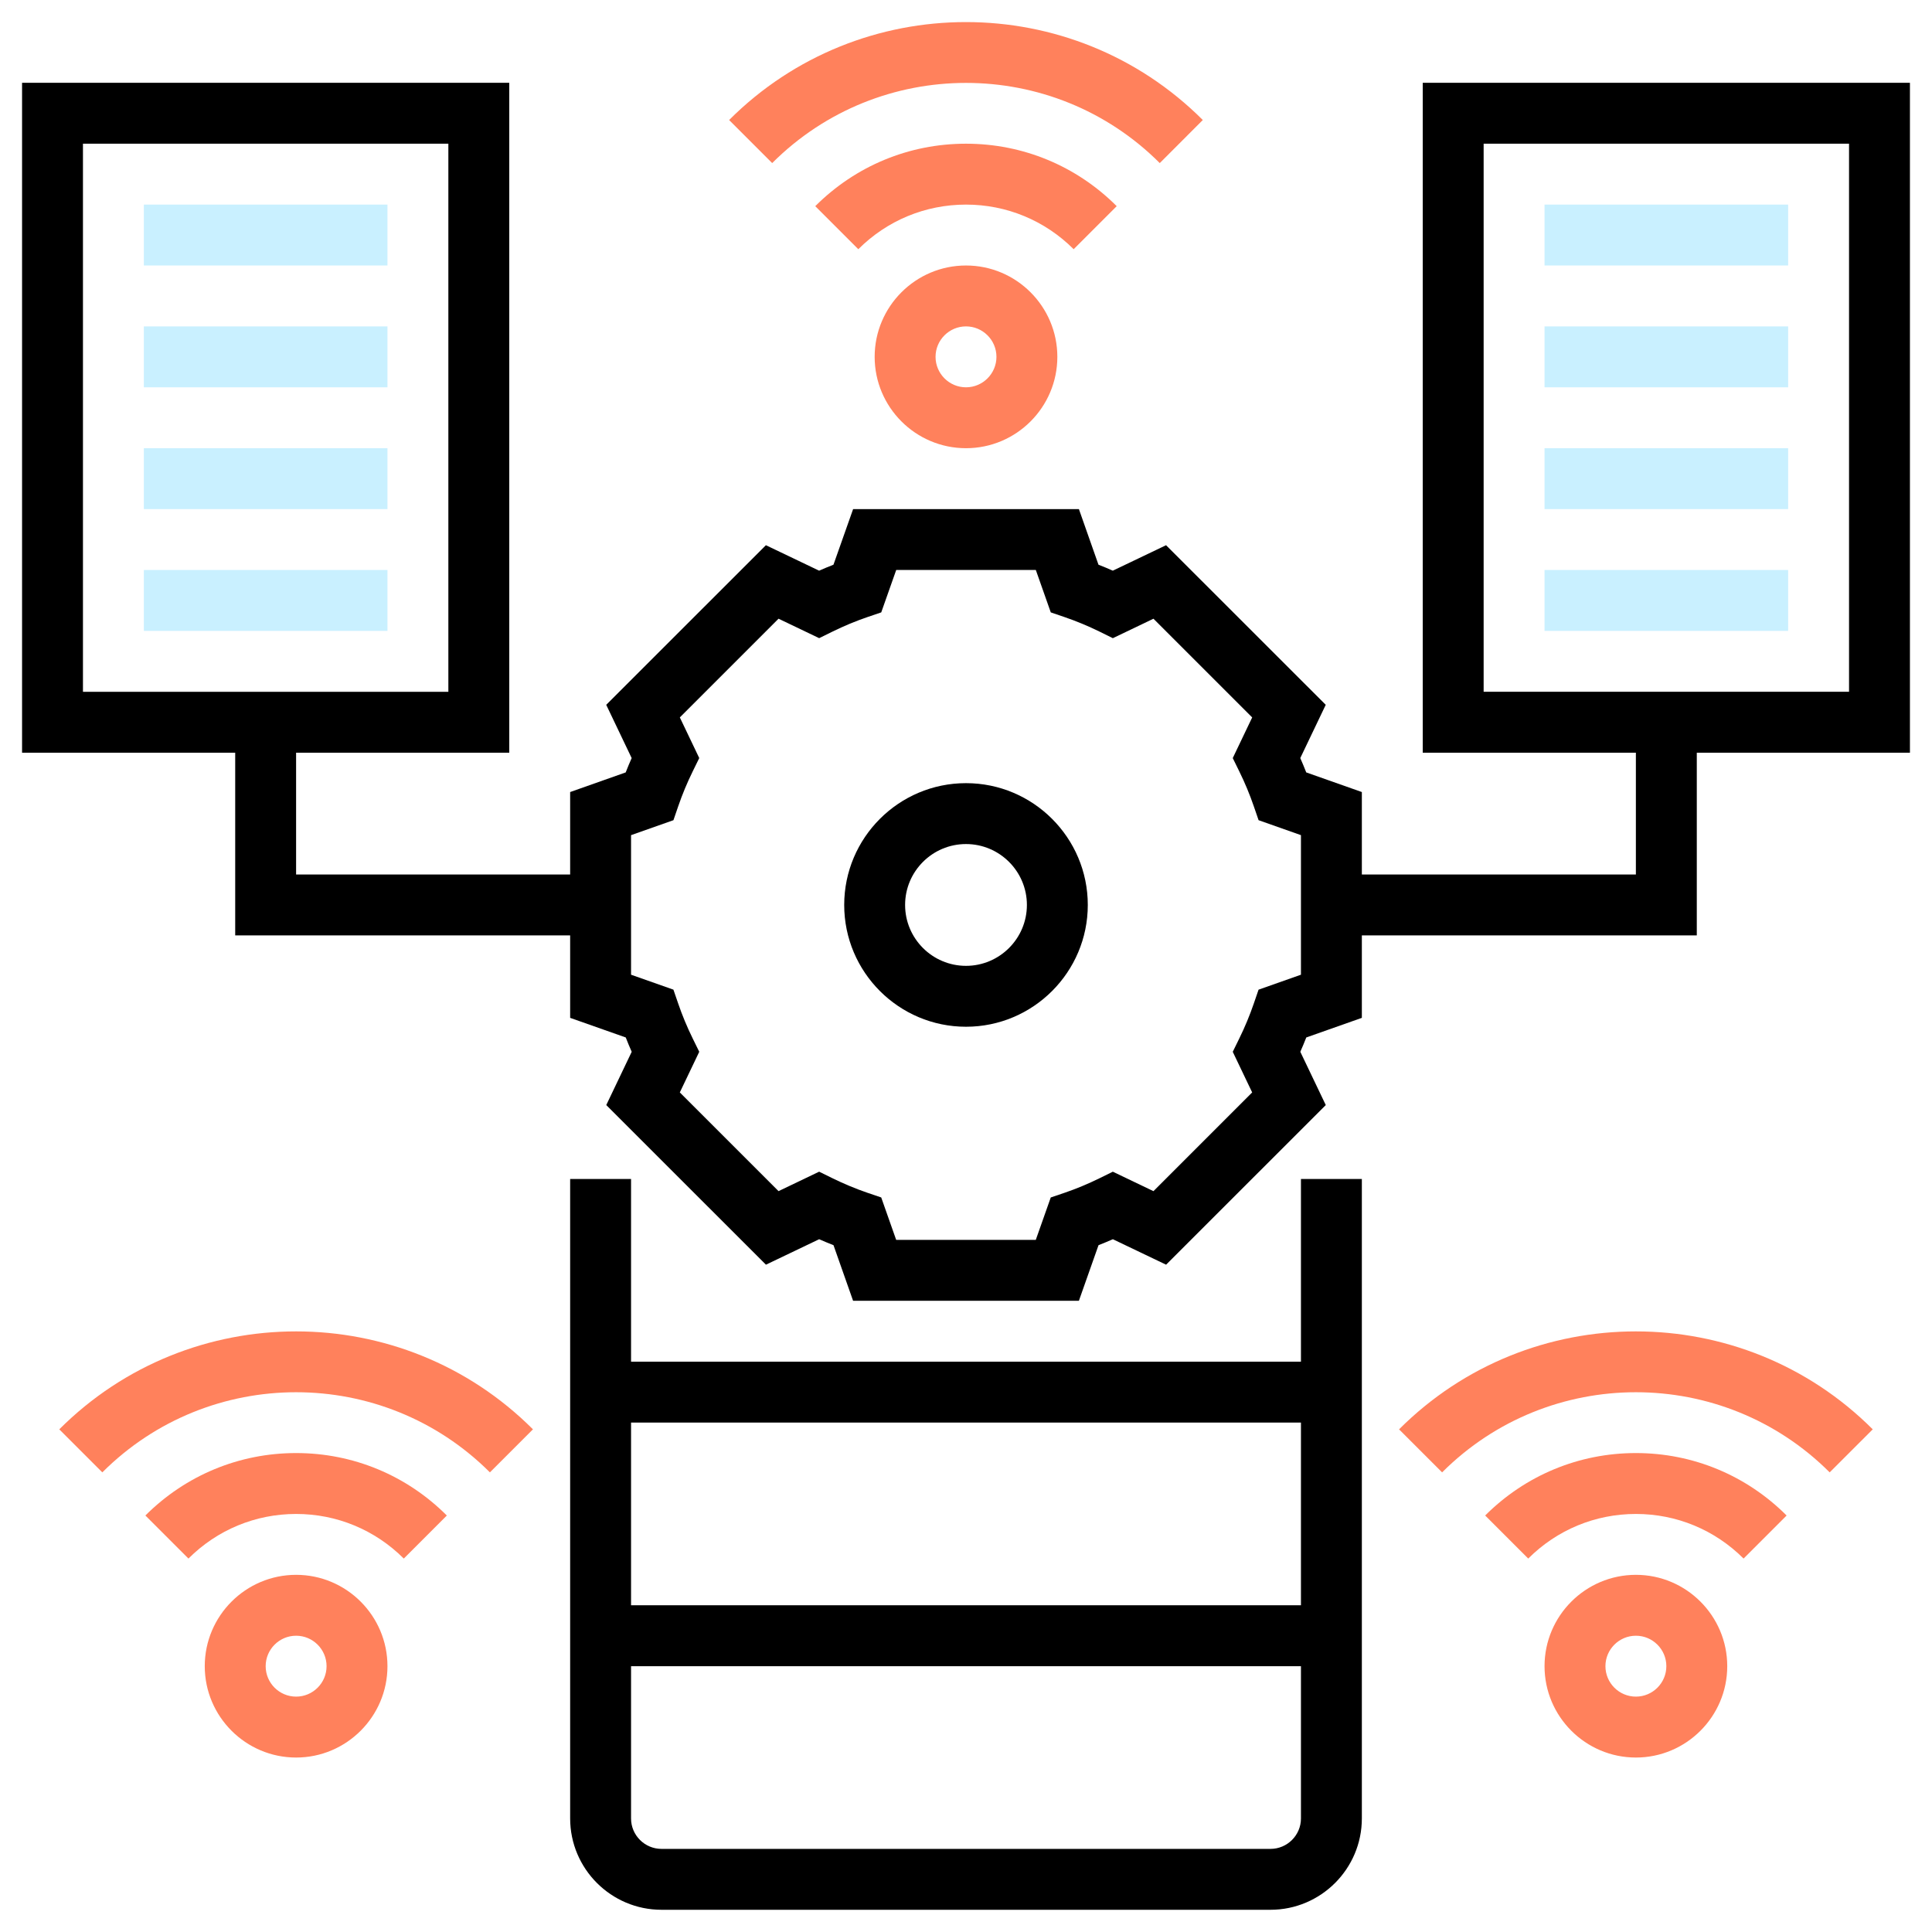
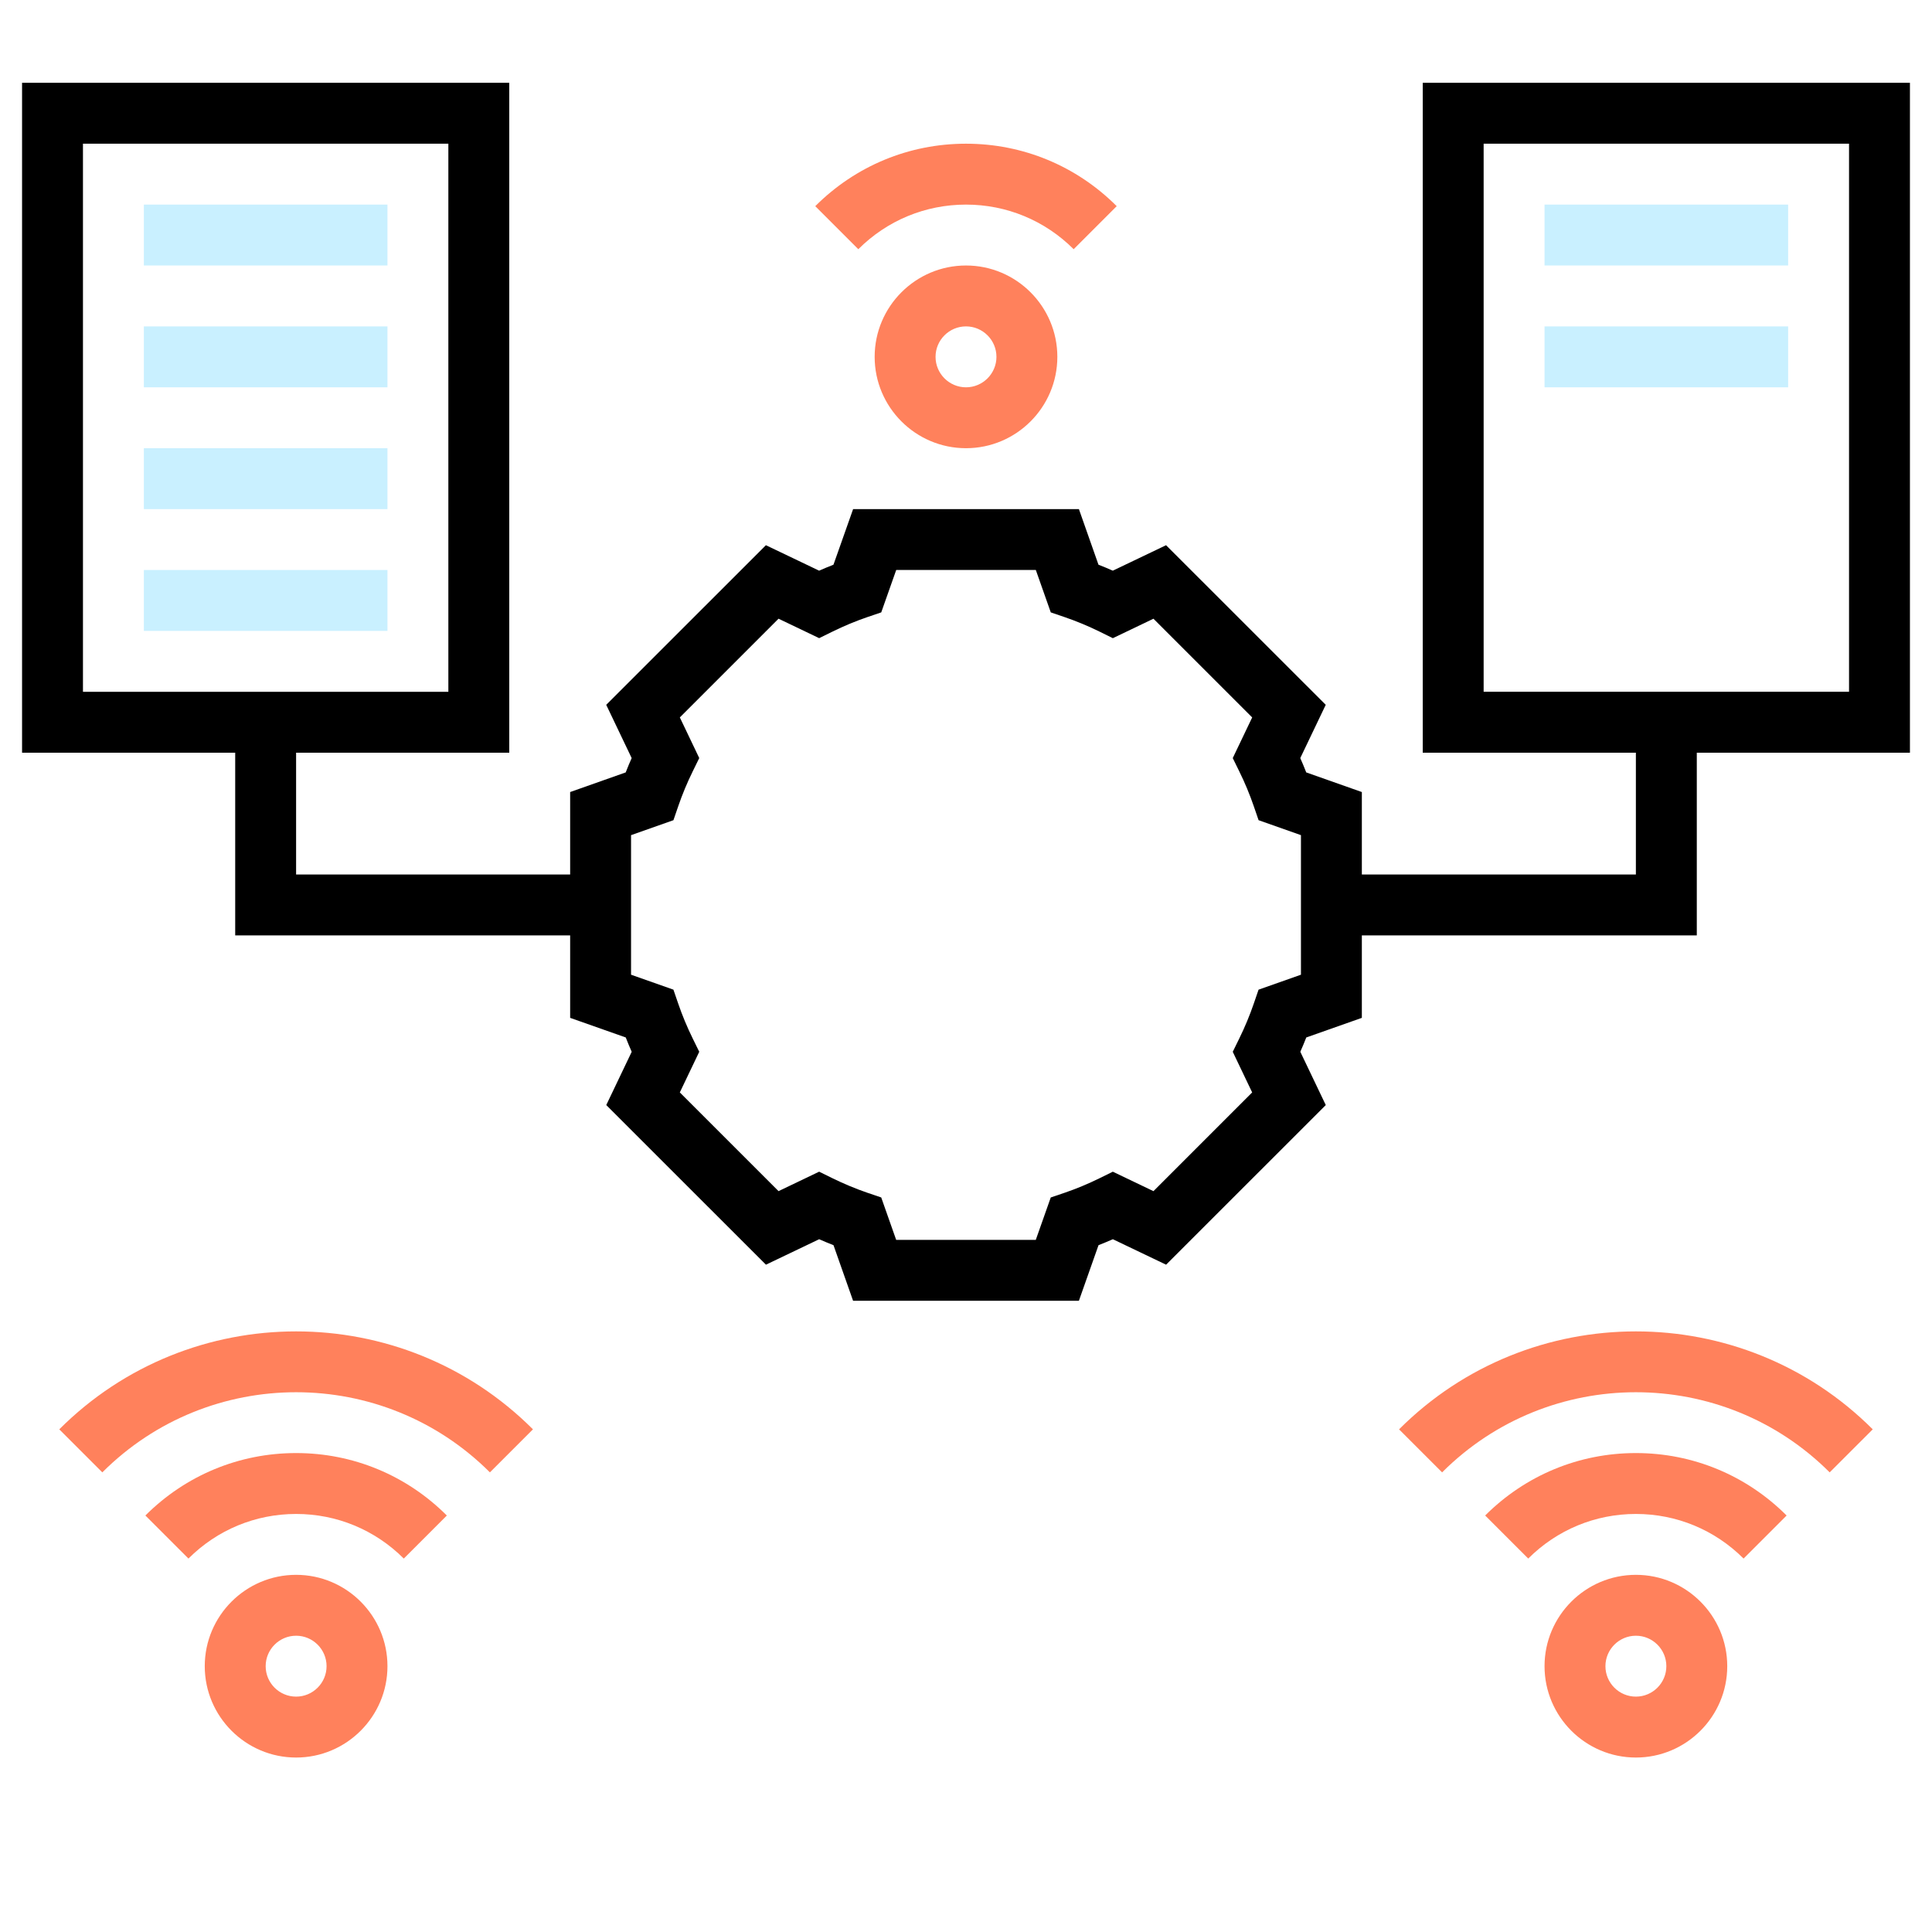
<svg xmlns="http://www.w3.org/2000/svg" width="100" height="100" viewBox="0 0 100 100" fill="none">
-   <path d="M50 40.536C46.523 40.536 43.696 43.363 43.696 46.84C43.696 50.316 46.523 53.144 50 53.144C53.476 53.144 56.304 50.316 56.304 46.84C56.304 43.363 53.476 40.536 50 40.536ZM50 49.992C48.261 49.992 46.848 48.578 46.848 46.84C46.848 45.101 48.261 43.688 50 43.688C51.738 43.688 53.152 45.101 53.152 46.84C53.152 48.578 51.738 49.992 50 49.992Z" fill="black" />
  <path d="M45.272 18.47C45.272 21.077 47.393 23.199 50 23.199C52.607 23.199 54.728 21.077 54.728 18.47C54.728 15.864 52.607 13.742 50 13.742C47.393 13.742 45.272 15.864 45.272 18.47ZM51.576 18.47C51.576 19.34 50.868 20.047 50 20.047C49.132 20.047 48.424 19.34 48.424 18.47C48.424 17.601 49.132 16.894 50 16.894C50.868 16.894 51.576 17.601 51.576 18.47Z" fill="#FF815C" />
  <path d="M57.801 10.671C55.716 8.587 52.947 7.438 50 7.438C47.052 7.438 44.284 8.587 42.198 10.671L44.426 12.899C45.916 11.411 47.896 10.59 50 10.59C52.103 10.59 54.083 11.412 55.573 12.899L57.801 10.671Z" fill="#FF815C" />
-   <path d="M60.029 8.441L62.257 6.212C55.498 -0.547 44.498 -0.547 37.739 6.212L39.968 8.441C45.502 2.908 54.498 2.908 60.029 8.441H60.029Z" fill="#FF815C" />
  <path d="M15.327 81.513C12.72 81.513 10.598 83.635 10.598 86.241C10.598 88.848 12.72 90.97 15.327 90.97C17.933 90.97 20.055 88.848 20.055 86.241C20.055 83.635 17.933 81.513 15.327 81.513ZM15.327 87.817C14.458 87.817 13.751 87.111 13.751 86.241C13.751 85.372 14.458 84.665 15.327 84.665C16.195 84.665 16.903 85.372 16.903 86.241C16.903 87.111 16.195 87.817 15.327 87.817Z" fill="#FF815C" />
  <path d="M7.525 78.442L9.754 80.671C11.243 79.183 13.223 78.362 15.327 78.362C17.43 78.362 19.41 79.183 20.9 80.671L23.128 78.443C21.043 76.359 18.274 75.21 15.327 75.21C12.38 75.21 9.611 76.359 7.525 78.442V78.442Z" fill="#FF815C" />
  <path d="M3.068 73.982L5.296 76.21C10.828 70.679 19.826 70.679 25.358 76.21L27.586 73.982C20.825 67.223 9.828 67.223 3.068 73.982H3.068Z" fill="#FF815C" />
  <path d="M84.674 81.513C82.067 81.513 79.945 83.635 79.945 86.241C79.945 88.848 82.067 90.97 84.674 90.97C87.28 90.97 89.402 88.848 89.402 86.241C89.402 83.635 87.28 81.513 84.674 81.513ZM84.674 87.817C83.805 87.817 83.097 87.111 83.097 86.241C83.097 85.372 83.805 84.665 84.674 84.665C85.542 84.665 86.25 85.372 86.25 86.241C86.25 87.111 85.542 87.817 84.674 87.817Z" fill="#FF815C" />
  <path d="M76.872 78.442L79.101 80.671C80.59 79.183 82.57 78.362 84.674 78.362C86.777 78.362 88.757 79.183 90.247 80.671L92.475 78.443C90.39 76.359 87.621 75.21 84.674 75.21C81.726 75.21 78.958 76.359 76.872 78.442V78.442Z" fill="#FF815C" />
  <path d="M72.414 73.982L74.643 76.21C80.174 70.679 89.173 70.679 94.704 76.21L96.933 73.982C90.172 67.223 79.175 67.223 72.415 73.982H72.414Z" fill="#FF815C" />
-   <path d="M67.337 70.481H32.663V61.024H29.511V94.122C29.511 96.729 31.632 98.85 34.239 98.85H65.76C68.367 98.85 70.489 96.729 70.489 94.122V61.024H67.337V70.481ZM67.337 73.633V83.089H32.663V73.633H67.337ZM65.76 95.698H34.239C33.371 95.698 32.663 94.992 32.663 94.122V86.242H67.337V94.122C67.337 94.992 66.629 95.698 65.76 95.698Z" fill="black" />
  <path d="M73.641 4.286V38.959H84.673V45.264H70.489V40.996L67.611 39.98C67.513 39.731 67.411 39.484 67.302 39.238L68.62 36.481L60.355 28.22L57.599 29.538C57.352 29.428 57.105 29.325 56.857 29.229L55.844 26.351H44.157L43.14 29.229C42.893 29.326 42.646 29.428 42.398 29.538L39.643 28.22L31.378 36.481L32.695 39.238C32.586 39.482 32.484 39.731 32.386 39.98L29.511 40.996V45.264H15.326V38.959H26.359V4.286H1.142V38.959H12.174V48.416H29.511V52.684L32.389 53.699C32.486 53.948 32.588 54.196 32.697 54.441L31.38 57.198L39.645 65.46L42.4 64.142C42.648 64.251 42.895 64.354 43.142 64.451L44.156 67.329H55.843L56.859 64.451C57.107 64.353 57.354 64.251 57.602 64.142L60.357 65.46L68.622 57.198L67.304 54.441C67.413 54.197 67.515 53.948 67.613 53.699L70.489 52.684V48.416H87.826V38.959H98.858V4.286H73.641ZM4.294 7.438H23.207V35.807H4.294V7.438ZM67.337 50.451L65.143 51.225L64.895 51.947C64.687 52.553 64.435 53.162 64.144 53.753L63.807 54.441L64.812 56.544L59.703 61.654L57.6 60.647L56.915 60.984C56.315 61.279 55.708 61.531 55.109 61.736L54.387 61.981L53.612 64.176H46.386L45.612 61.98L44.89 61.735C44.292 61.53 43.684 61.277 43.084 60.983L42.399 60.646L40.297 61.653L35.187 56.544L36.193 54.44L35.855 53.752C35.564 53.161 35.312 52.553 35.104 51.946L34.856 51.224L32.663 50.451V43.227L34.857 42.453L35.105 41.731C35.313 41.124 35.565 40.516 35.856 39.925L36.193 39.237L35.188 37.133L40.297 32.024L42.4 33.031L43.085 32.694C43.685 32.399 44.292 32.147 44.891 31.942L45.613 31.697L46.388 29.502H53.614L54.388 31.697L55.109 31.943C55.708 32.148 56.316 32.4 56.916 32.694L57.601 33.032L59.703 32.025L64.813 37.134L63.807 39.238L64.144 39.925C64.436 40.516 64.688 41.125 64.896 41.731L65.144 42.453L67.337 43.227V50.451ZM95.706 35.806H76.793V7.437H95.706V35.806Z" fill="black" />
  <path d="M79.945 10.59H92.554V13.742H79.945V10.59Z" fill="#C9F0FF" />
  <path d="M79.945 16.895H92.554V20.047H79.945V16.895Z" fill="#C9F0FF" />
-   <path d="M79.945 23.199H92.554V26.351H79.945V23.199Z" fill="#C9F0FF" />
-   <path d="M79.945 29.503H92.554V32.655H79.945V29.503Z" fill="#C9F0FF" />
  <path d="M7.446 10.59H20.055V13.742H7.446V10.59Z" fill="#C9F0FF" />
  <path d="M7.446 16.895H20.055V20.047H7.446V16.895Z" fill="#C9F0FF" />
  <path d="M7.446 23.199H20.055V26.351H7.446V23.199Z" fill="#C9F0FF" />
  <path d="M7.446 29.503H20.055V32.655H7.446V29.503Z" fill="#C9F0FF" />
</svg>